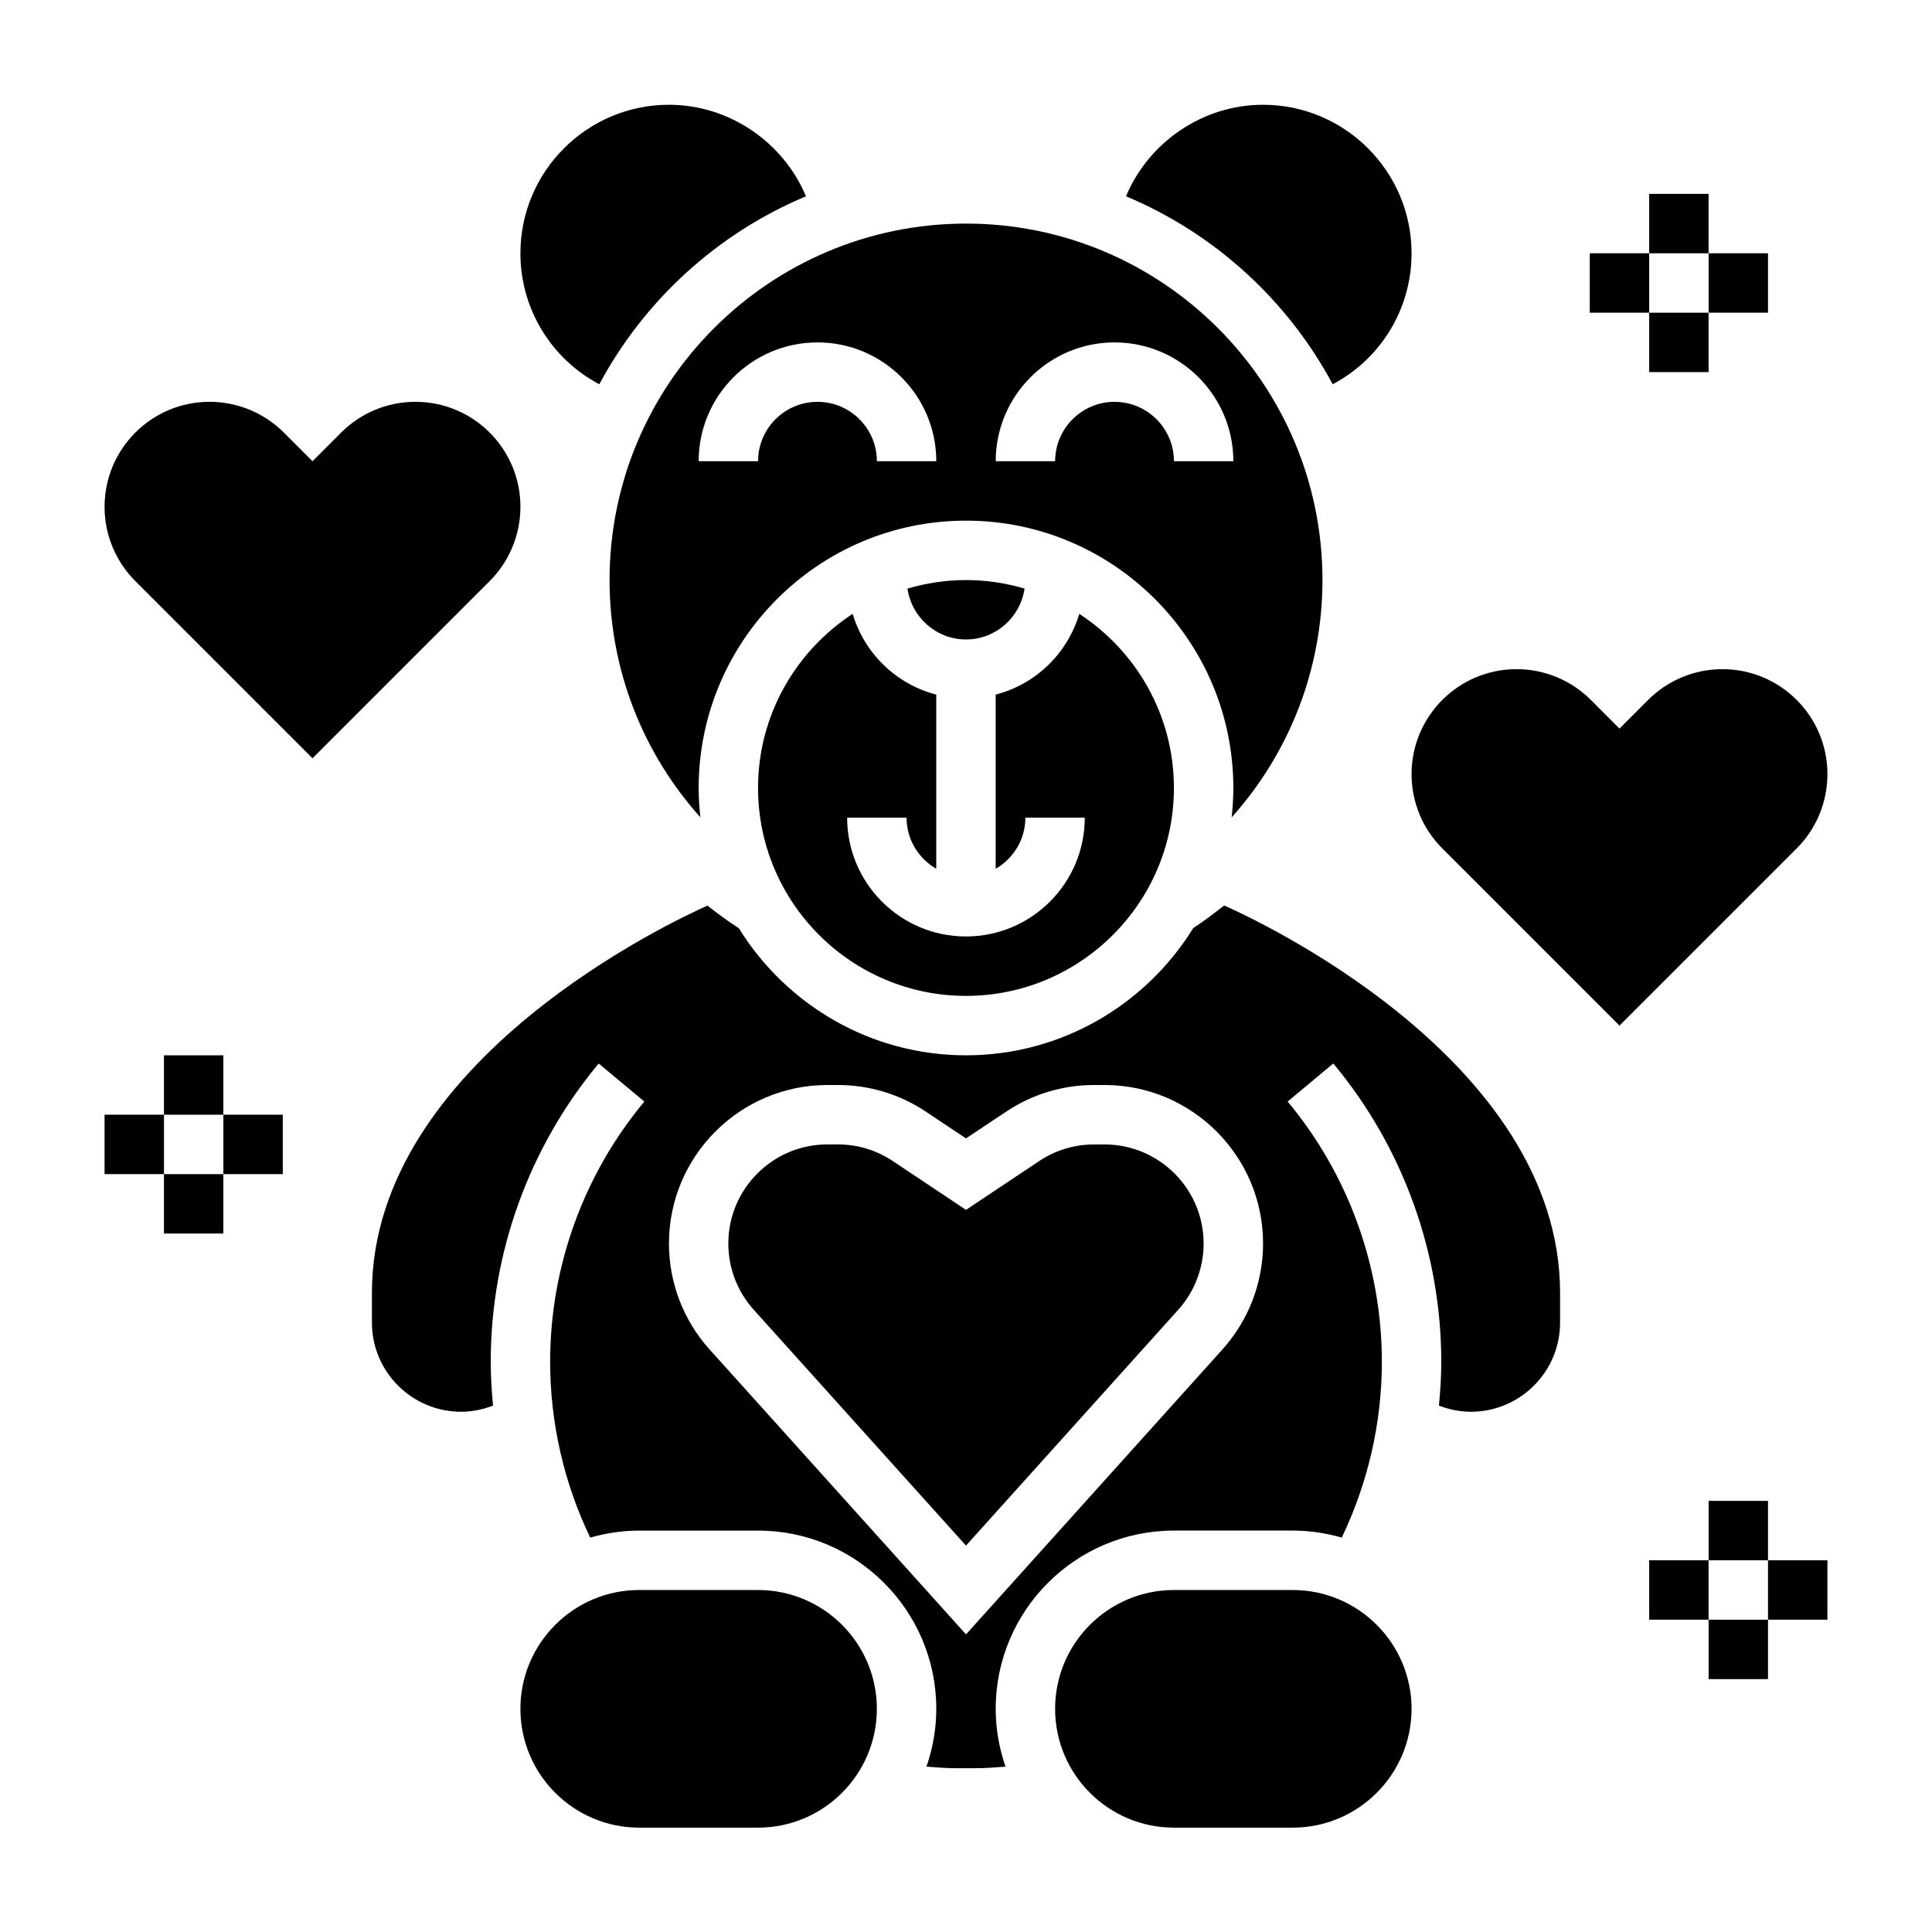
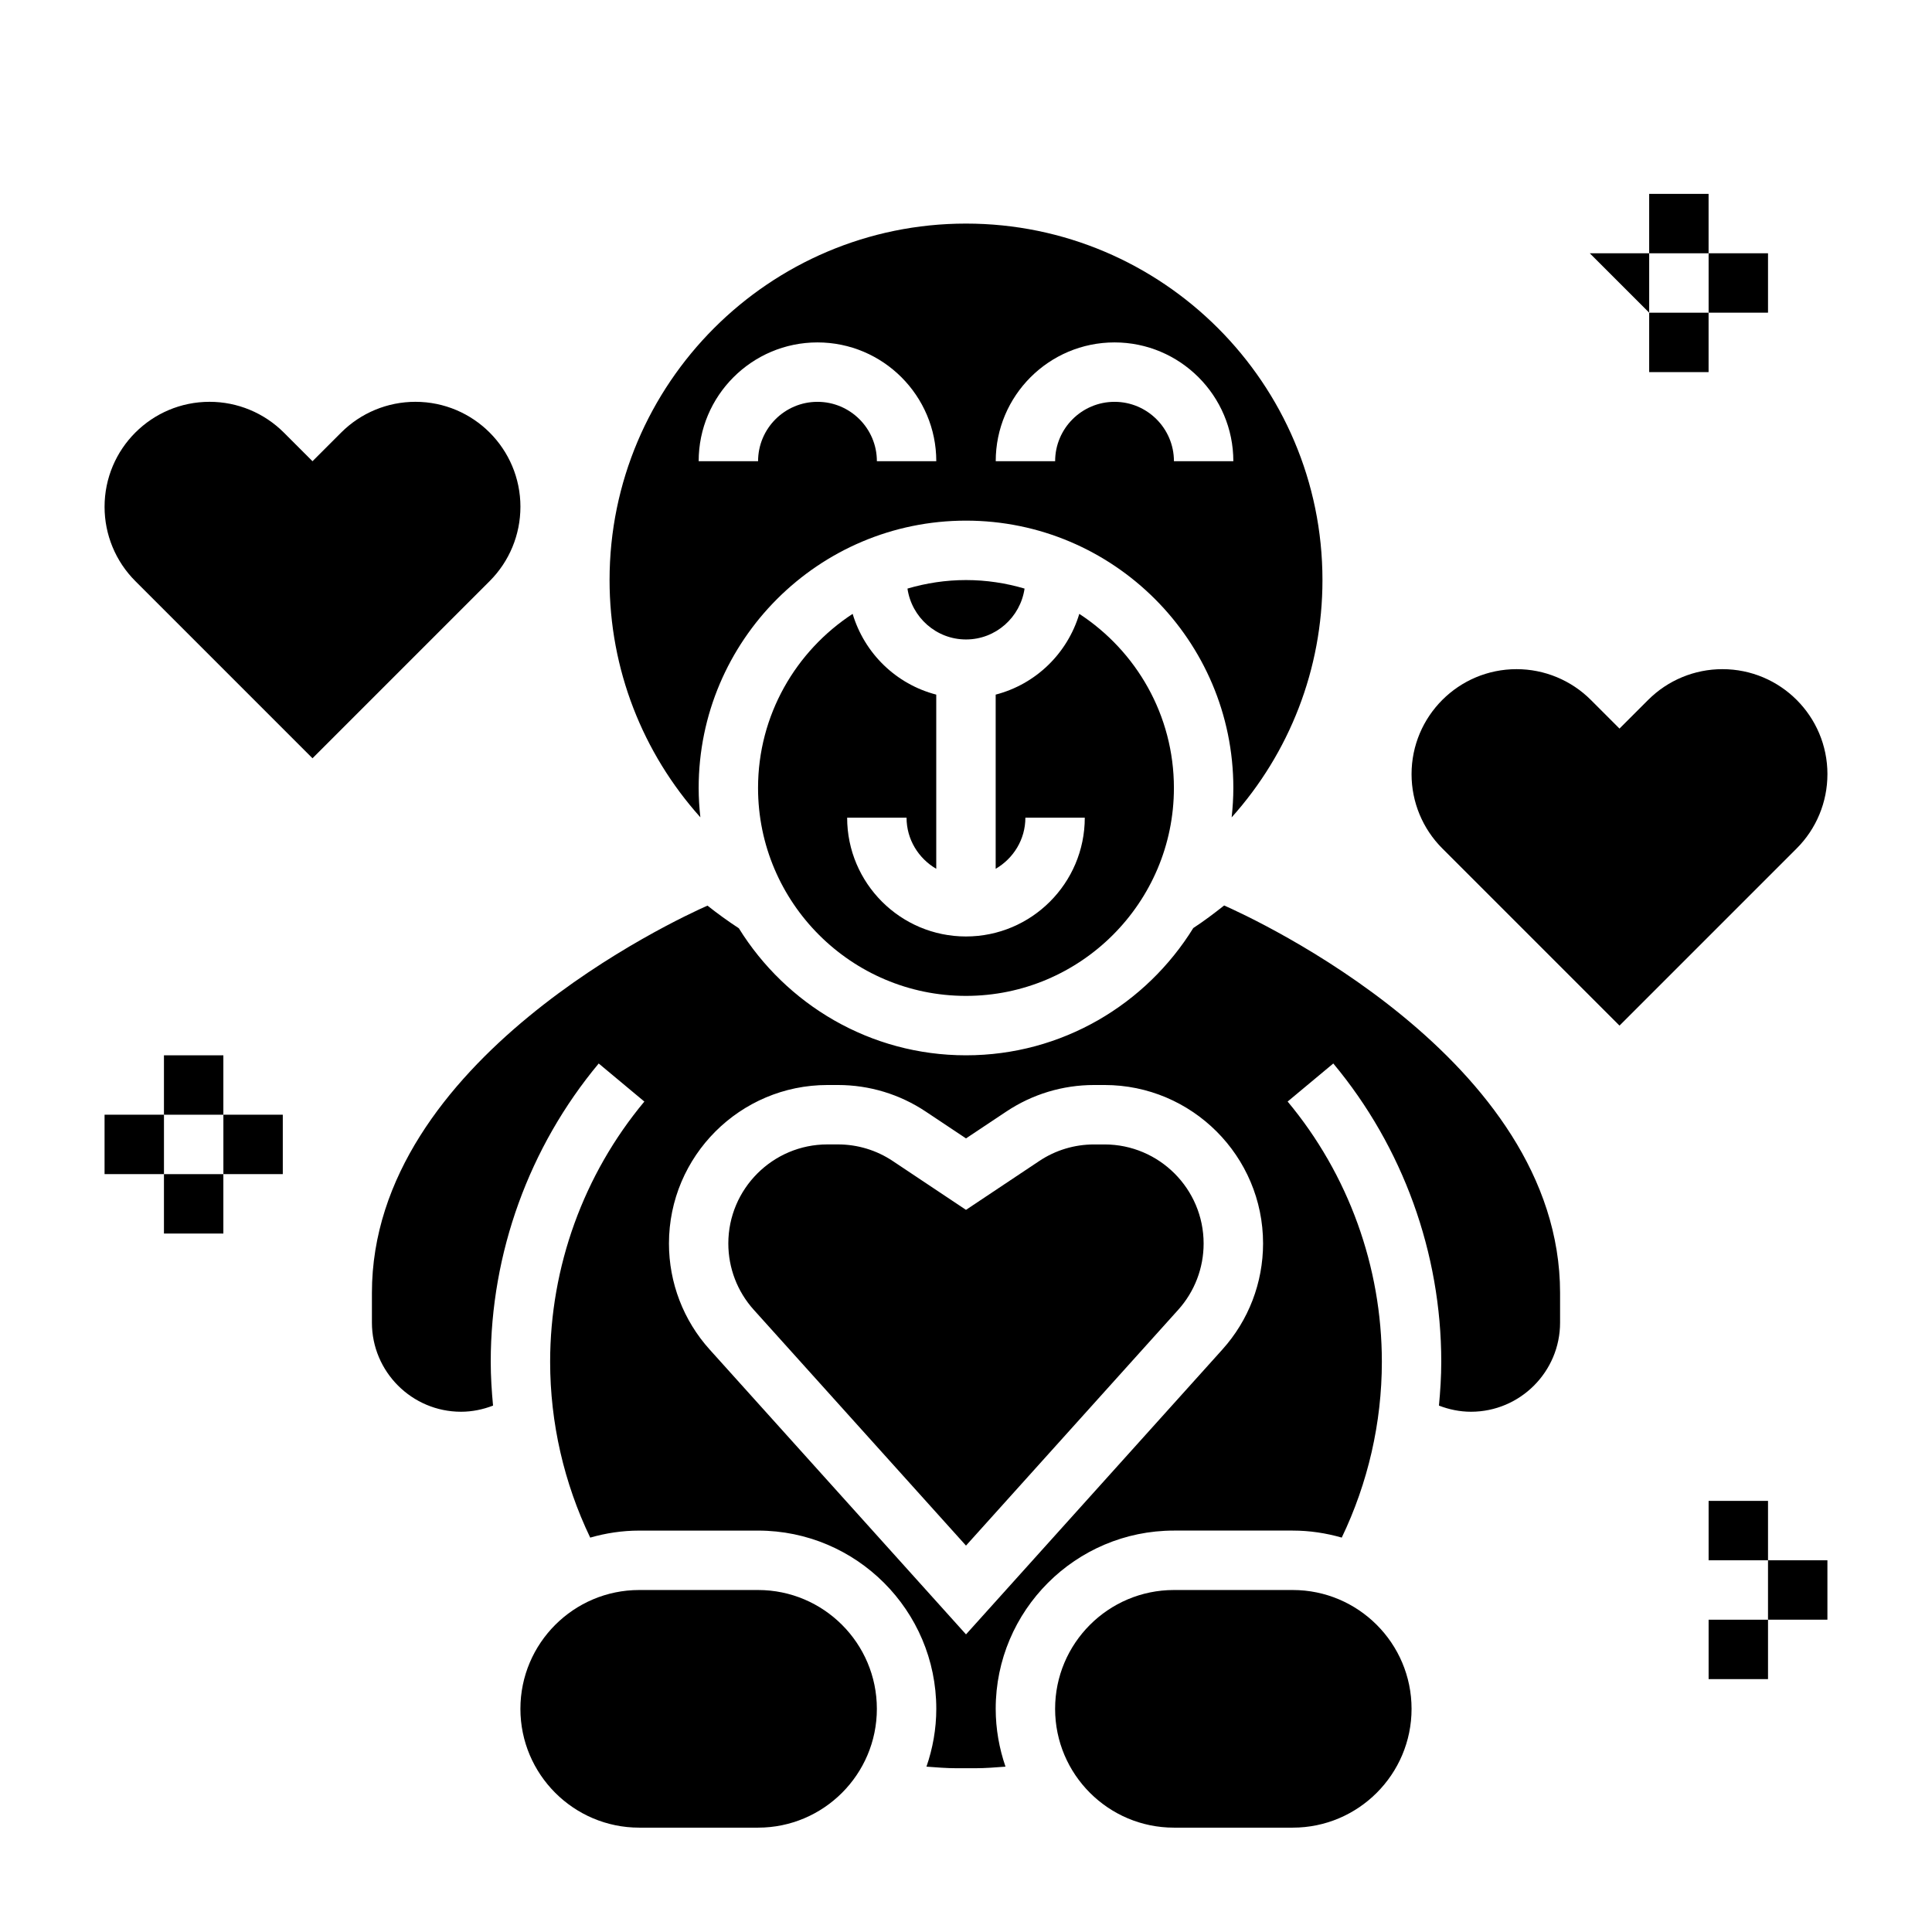
<svg xmlns="http://www.w3.org/2000/svg" fill="#000000" width="800px" height="800px" version="1.1" viewBox="144 144 512 512">
  <g>
    <path d="m369.96 306.68c-15.066 9.848-25.07 26.836-25.07 46.137 0 30.379 24.727 55.105 55.105 55.105s55.105-24.727 55.105-55.105c0-19.301-9.996-36.297-25.074-46.137-3.141 10.484-11.516 18.641-22.16 21.402v46.16c4.684-2.731 7.871-7.754 7.871-13.555h15.742c0 17.367-14.121 31.488-31.488 31.488-17.367 0-31.488-14.121-31.488-31.488h15.742c0 5.801 3.188 10.824 7.871 13.555v-46.16c-10.637-2.762-19.012-10.918-22.156-21.402z" />
    <path d="m415.52 299.98c-4.93-1.449-10.125-2.258-15.516-2.258s-10.586 0.812-15.516 2.258c1.109 7.606 7.613 13.484 15.516 13.484s14.406-5.887 15.516-13.484z" />
-     <path d="m302.82 245.84c11.941-22.277 31.301-39.996 54.773-49.82-6.023-14.375-20.352-24.254-36.316-24.254-21.703 0-39.359 17.656-39.359 39.359 0 14.77 8.188 27.977 20.902 34.715z" />
    <path d="m305.54 297.72c0 23.656 8.762 45.801 24.066 62.875-0.285-2.555-0.453-5.144-0.453-7.773 0-39.07 31.781-70.848 70.848-70.848 39.07 0 70.848 31.781 70.848 70.848 0 2.637-0.172 5.227-0.449 7.793 15.305-17.082 24.066-39.266 24.066-62.898 0-52.09-42.375-94.465-94.465-94.465-52.086 0.004-94.461 42.379-94.461 94.469zm133.82-62.977c17.367 0 31.488 14.121 31.488 31.488h-15.742c0-8.684-7.062-15.742-15.742-15.742-8.684 0-15.742 7.062-15.742 15.742h-15.742c-0.008-17.367 14.113-31.488 31.48-31.488zm-78.723 0c17.367 0 31.488 14.121 31.488 31.488h-15.742c0-8.684-7.062-15.742-15.742-15.742-8.684 0-15.742 7.062-15.742 15.742h-15.742c-0.008-17.367 14.117-31.488 31.48-31.488z" />
-     <path d="m497.18 245.84c12.711-6.738 20.898-19.945 20.898-34.715 0-21.703-17.656-39.359-39.359-39.359-15.965 0-30.293 9.879-36.312 24.254 23.473 9.824 42.832 27.543 54.773 49.82z" />
    <path d="m486.59 565.37h-31.488c-17.367 0-31.488 14.121-31.488 31.488 0 17.367 14.121 31.488 31.488 31.488h31.488c17.367 0 31.488-14.121 31.488-31.488 0-17.367-14.121-31.488-31.488-31.488z" />
    <path d="m468.41 383.96c-2.637 2.086-5.328 4.125-8.18 5.984-12.492 20.199-34.785 33.723-60.23 33.723-25.426 0-47.695-13.5-60.199-33.668-2.883-1.883-5.652-3.891-8.312-6-8.035 3.559-88.926 40.832-88.926 102.64v7.871c0 13.02 10.598 23.617 23.617 23.617 2.938 0 5.793-0.59 8.484-1.629-0.363-3.856-0.613-7.731-0.613-11.617 0-28.828 10.164-56.906 28.613-79.043l12.098 10.086c-16.105 19.309-24.969 43.797-24.969 68.957 0 16.191 3.676 32.133 10.621 46.602 4.133-1.188 8.484-1.859 12.996-1.859h31.488c26.047 0 47.23 21.184 47.23 47.23 0 5.367-0.945 10.516-2.606 15.328 2.652 0.195 5.312 0.418 7.981 0.418h4.984c2.676 0 5.328-0.219 7.981-0.418-1.648-4.816-2.594-9.957-2.594-15.332 0-26.047 21.184-47.23 47.23-47.23h31.488c4.512 0 8.855 0.676 12.988 1.859 6.941-14.469 10.629-30.402 10.629-46.602 0-25.152-8.863-49.648-24.969-68.957l12.098-10.086c18.453 22.137 28.613 50.219 28.613 79.047 0 3.898-0.25 7.762-0.613 11.617 2.691 1.039 5.559 1.629 8.484 1.629 13.02 0 23.617-10.598 23.617-23.617v-7.871c0-62.062-81.57-99.398-89.031-102.68zm-0.473 117.68-67.934 75.488-67.938-75.492c-6.957-7.715-10.785-17.703-10.785-28.094 0-23.16 18.844-42.004 42.004-42.004h2.769c8.328 0 16.383 2.441 23.301 7.055l10.648 7.094 10.652-7.094c6.918-4.621 14.973-7.055 23.301-7.055h2.769c23.16 0 42.004 18.844 42.004 42.004-0.008 10.395-3.832 20.375-10.793 28.098z" />
    <path d="m344.89 565.37h-31.488c-17.367 0-31.488 14.121-31.488 31.488 0 17.367 14.121 31.488 31.488 31.488h31.488c17.367 0 31.488-14.121 31.488-31.488 0-17.367-14.121-31.488-31.488-31.488z" />
    <path d="m436.71 447.29h-2.769c-5.203 0-10.242 1.52-14.57 4.418l-19.375 12.918-19.383-12.926c-4.328-2.891-9.359-4.418-14.57-4.418h-2.769c-14.484 0-26.262 11.777-26.262 26.262 0 6.496 2.394 12.738 6.738 17.562l56.246 62.496 56.238-62.488c4.344-4.824 6.738-11.066 6.738-17.562 0-14.484-11.777-26.262-26.262-26.262z" />
    <path d="m628.29 349.17c0-15.375-12.461-27.836-27.836-27.836-7.383 0-14.461 2.93-19.68 8.156l-7.59 7.59-7.59-7.59c-5.219-5.219-12.297-8.156-19.68-8.156-15.375 0-27.836 12.461-27.836 27.836 0 7.383 2.93 14.461 8.156 19.68l46.949 46.949 46.949-46.949c5.227-5.219 8.156-12.293 8.156-19.68z" />
    <path d="m281.92 278.32c0-15.375-12.461-27.836-27.836-27.836-7.383 0-14.461 2.93-19.68 8.156l-7.59 7.59-7.59-7.59c-5.219-5.219-12.297-8.156-19.68-8.156-15.371 0-27.832 12.461-27.832 27.836 0 7.383 2.93 14.461 8.156 19.68l46.945 46.949 46.949-46.949c5.227-5.219 8.156-12.297 8.156-19.68z" />
    <path d="m596.8 541.75h15.742v15.742h-15.742z" />
    <path d="m596.8 573.24h15.742v15.742h-15.742z" />
    <path d="m612.54 557.49h15.742v15.742h-15.742z" />
-     <path d="m581.05 557.49h15.742v15.742h-15.742z" />
    <path d="m187.45 423.67h15.742v15.742h-15.742z" />
    <path d="m187.45 455.16h15.742v15.742h-15.742z" />
    <path d="m203.2 439.41h15.742v15.742h-15.742z" />
    <path d="m171.71 439.41h15.742v15.742h-15.742z" />
    <path d="m581.05 195.38h15.742v15.742h-15.742z" />
    <path d="m581.05 226.87h15.742v15.742h-15.742z" />
    <path d="m596.8 211.12h15.742v15.742h-15.742z" />
-     <path d="m565.31 211.12h15.742v15.742h-15.742z" />
+     <path d="m565.31 211.12h15.742v15.742z" />
  </g>
</svg>